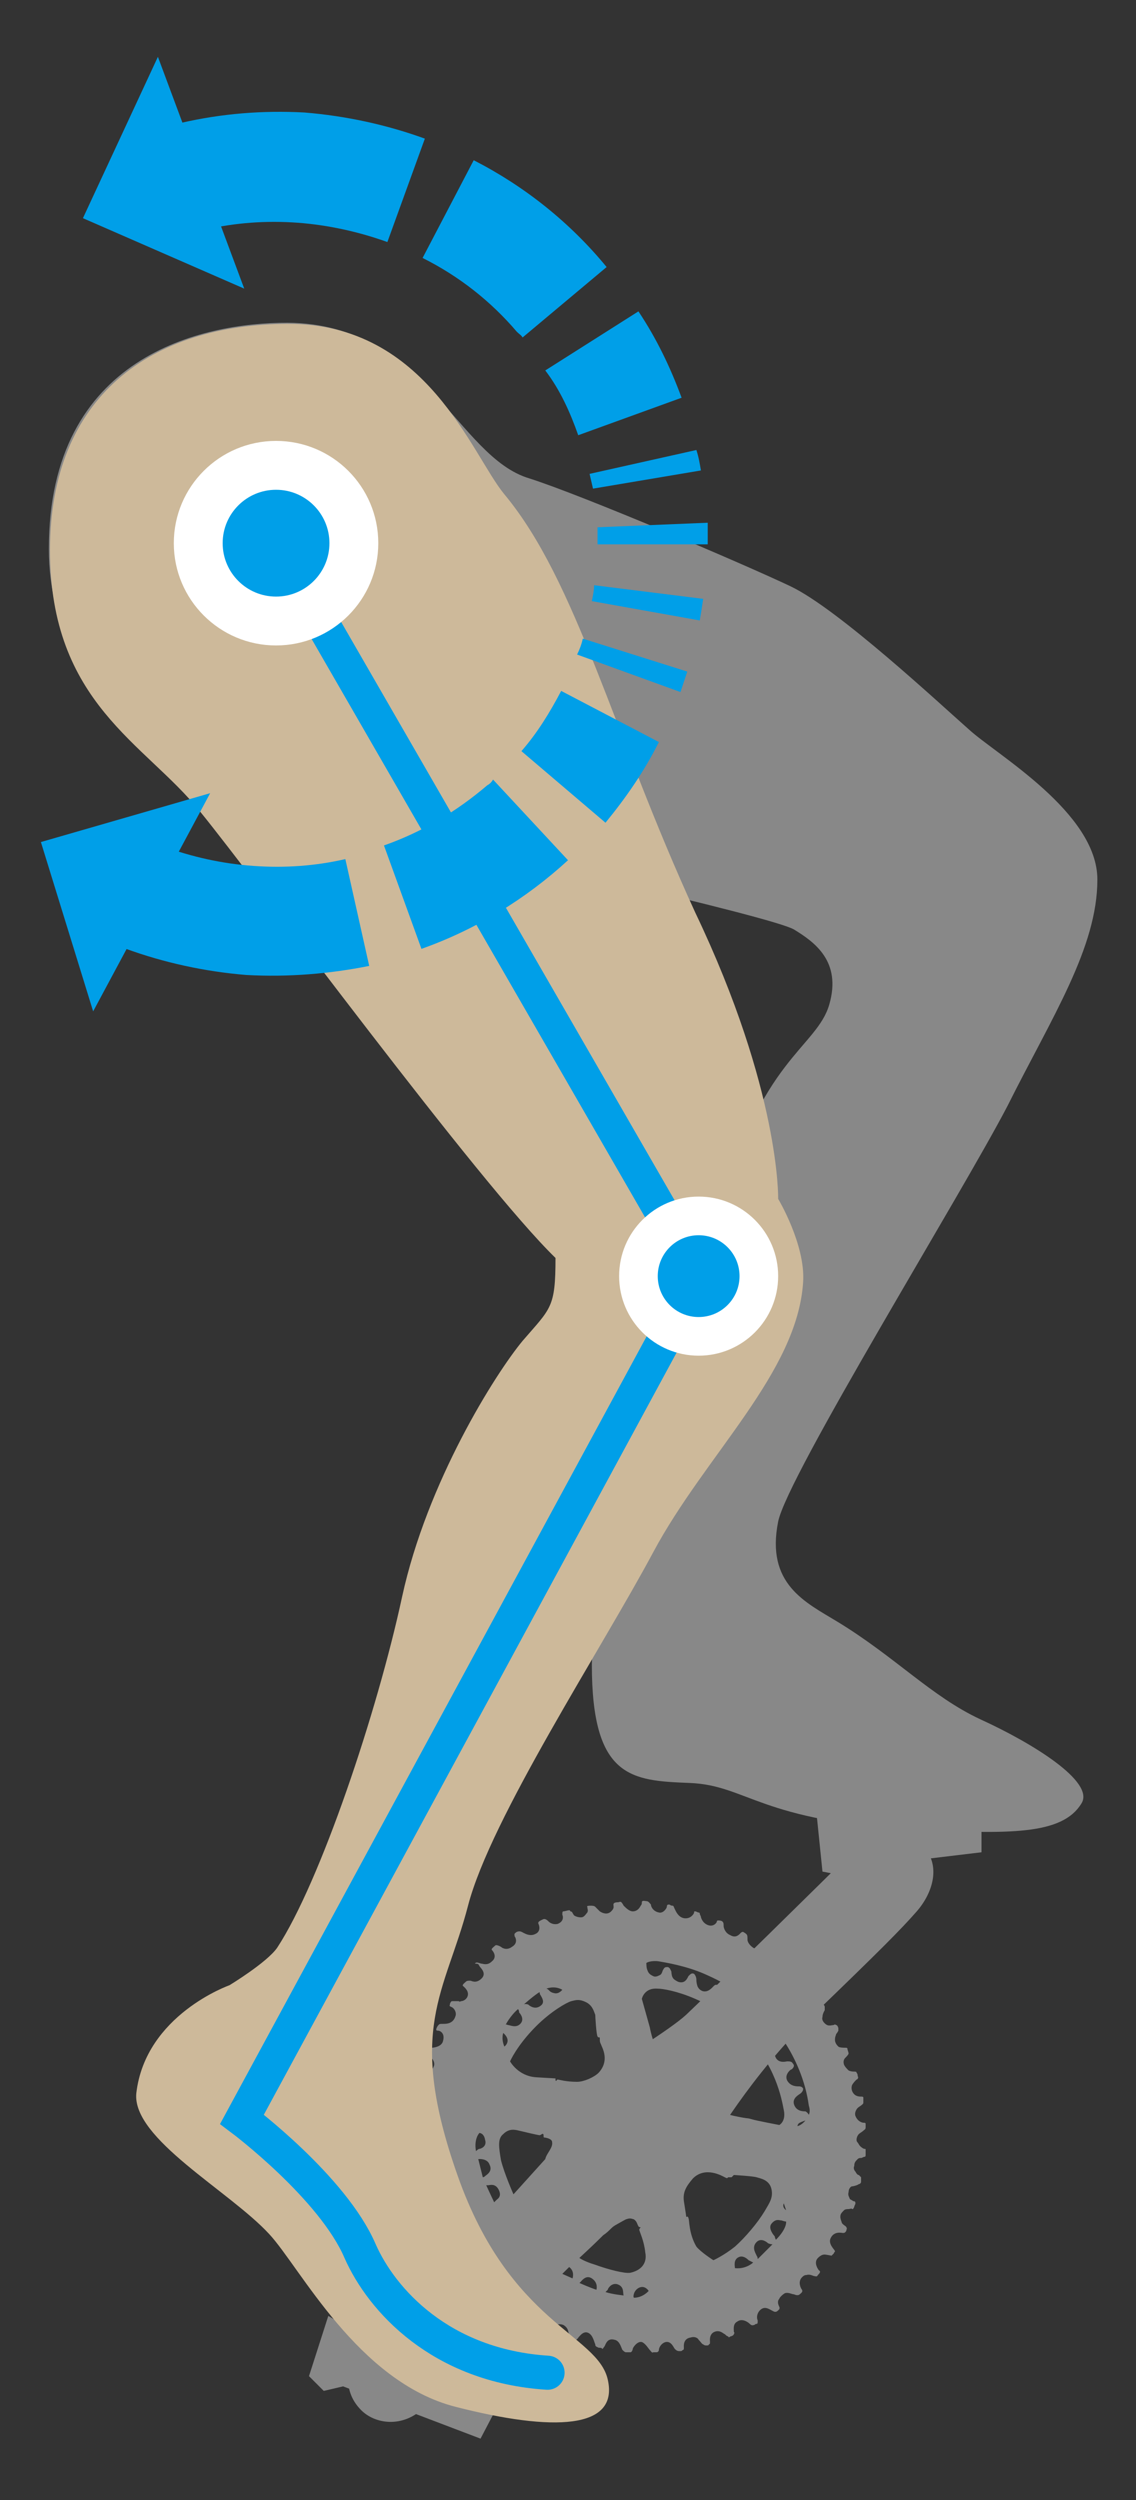
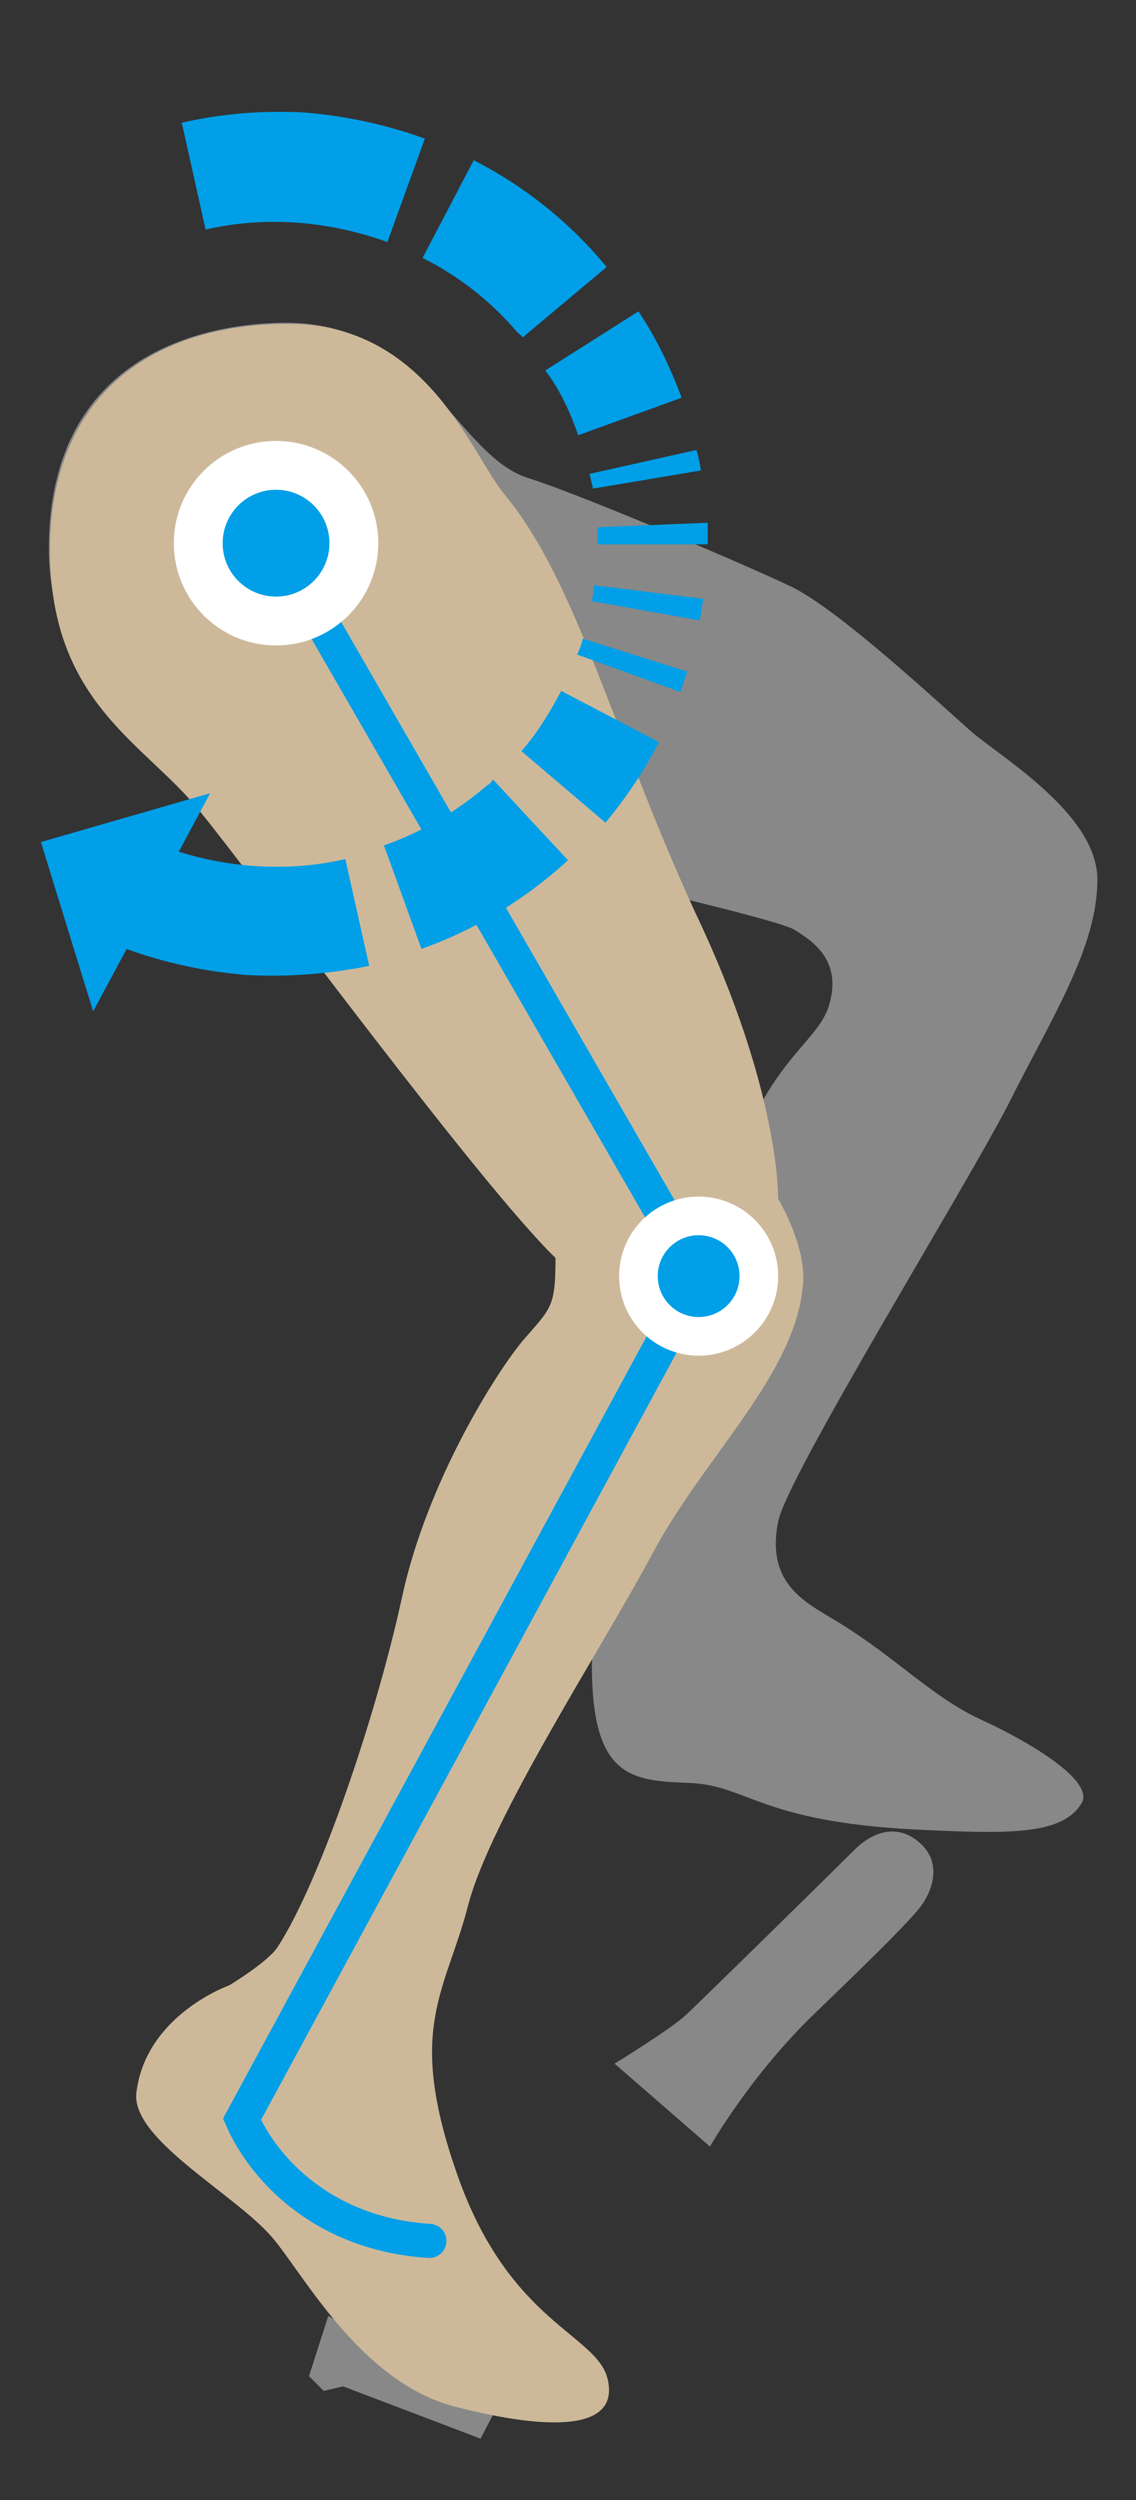
<svg xmlns="http://www.w3.org/2000/svg" version="1.1" id="圖層_1" x="0px" y="0px" width="100px" height="220px" viewBox="0 0 100 220" style="enable-background:new 0 0 100 220;" xml:space="preserve">
  <rect x="0" y="0" width="100" height="220" fill="#333333" stroke="none" />
  <g>
    <g>
-       <polygon style="fill-rule:evenodd;clip-rule:evenodd;fill:#888888;" points="71.9,159.8 72.4,164.7 75,165.2 76.4,164.2 86.4,163 86.4,161.1   " />
      <path style="fill-rule:evenodd;clip-rule:evenodd;fill:#888888;" d="M62.5,188.9c0,0,3.5-6.2,9.2-11.7c5.7-5.5,7.6-7.4,9-9c1.4-1.6,2.3-4.2,0.3-6c-2-1.8-4.2-1-5.8,0.6    c-1.6,1.6-13.4,13.2-14.8,14.5c-1.4,1.3-6.3,4.3-6.3,4.3L62.5,188.9z" />
    </g>
    <path style="fill:#888888;" d="M46.6,42.1c4.7,1.5,18.8,7.5,23,9.5c4.2,2,13.2,10.4,15.7,12.6c2.4,2.2,11.3,7.3,11.3,13.2   c0,6-4,12.1-7.9,19.9c-4,7.7-19.4,32.6-20.2,36.6c-1.1,5.5,2.4,7.1,5.2,8.8c5.1,3.1,8.3,6.6,12.6,8.6c4.6,2.1,10.1,5.5,8.9,7.4   c-1.7,2.8-6.4,2.7-14.6,2.3c-13.7-0.7-14.8-3.9-19.9-4.1c-5.1-0.2-8.6-0.4-8.6-10.4c0-4.2,3.3-6.8,3.5-9.3   c0.2-2.4,4.6-17.4,7.9-30.7c3.3-13.2,8.4-14.3,9.5-18.1c1.1-3.8-1.3-5.5-3.1-6.6c-1.8-1.1-28.4-7.2-41.5-9.7   c-9.3-1.8-24.1-9-24.1-23.8c0-17,13.5-19.9,21-19.9C37.5,28.5,40.2,40.2,46.6,42.1z" />
    <g>
      <g>
-         <path style="fill-rule:evenodd;clip-rule:evenodd;fill:#888888;" d="M42.2,173c0,0.1,0.7,0.6,0.2,1.1c-0.5,0.5-0.9,0.2-1,0.2c-0.2,0-0.3,0-0.4,0.1c-0.1,0.1-0.4,0.3-0.2,0.4     c0.1,0.1,0.6,0.5,0.3,1c-0.2,0.3-0.5,0.3-0.5,0.3c0,0-0.2,0.1-0.2,0c-0.2,0-0.5,0-0.6,0c-0.1,0-0.2,0.2-0.2,0.3     c0,0.1-0.1,0.1,0.1,0.2c0.3,0.1,0.5,0.5,0.4,0.8c-0.2,0.7-0.8,0.7-1.1,0.7c-0.3,0-0.3,0-0.4,0.1c-0.1,0.1-0.2,0.3-0.2,0.4     c0,0.1,0.1,0.1,0.2,0.1c0.1,0,0.6,0.2,0.4,0.9c-0.1,0.5-0.8,0.6-1,0.6c-0.2,0.1-0.3,0.1-0.4,0.3c0,0.1-0.1,0.1-0.1,0.2     c0,0.1,0,0.1,0.1,0.1c0.1,0,0.2,0,0.3,0.2c0.2,0.2,0.4,0.5,0.3,0.8c-0.2,0.5-0.4,0.6-0.5,0.6c-0.1,0-0.7,0.1-0.7,0.3     c0,0.2-0.1,0.4-0.1,0.4s0.8,0,0.8,0.8c0,0.3-0.1,0.5-0.3,0.6c-0.2,0.2-0.4,0.2-0.5,0.3c-0.2,0.1-0.3,0.2-0.3,0.3     c0,0.2,0,0.3,0,0.3s0.8-0.1,0.9,0.8c0.1,0.5-0.3,0.7-0.5,0.9c-0.2,0.1-0.5,0.2-0.5,0.5c0,0.2,0,0.3,0.1,0.3c0.2,0,0.8,0,0.9,0.7     c0.1,0.7-0.4,0.9-0.6,1c-0.2,0.1-0.2,0.3-0.2,0.4c0,0.1,0,0.3,0.1,0.3c0,0,0.3-0.1,0.6,0c0.2,0.1,0.4,0.3,0.5,0.6     c0.1,0.5-0.1,0.7-0.3,0.8c-0.1,0.1-0.5,0.4-0.3,0.7c0,0,0,0.1,0.1,0.1c0,0.1,0.2,0.1,0.3,0.1c0.1,0,0.6-0.1,0.9,0.4     c0.2,0.5,0,0.8-0.1,0.9c-0.1,0.1-0.4,0.5-0.4,0.5c0,0.1,0.1,0.3,0.2,0.3c0,0.1,0.1,0.1,0.1,0c0,0,0.8-0.3,1.2,0.4     c0.3,0.5-0.1,0.9-0.2,1c-0.1,0.1-0.2,0.4-0.2,0.4s0.2,0.4,0.2,0.4c0,0.1,0.2,0,0.3,0c0.1,0,0.6-0.3,1,0.2     c0.2,0.2,0.1,0.4,0.1,0.4s-1.8,1.9-3.8,3.9c-2.5,2.5-5.3,5.3-5.3,5.3c-1,1-1.8,3.5,0.1,5.4c1.2,1.2,3.6,1.6,5.5-0.2     c0.5-0.5,8.5-8.6,8.5-8.6s0,0.3,0,0.3c0,0.1,0.1,0.1,0.2,0.2c0.1,0.1,0.1,0.1,0.2,0.1c0.1,0,0.2-0.1,0.2-0.1c0-0.1,0.5-0.5,1-0.2     c0.5,0.3,0.4,0.9,0.5,1c0,0.1,0,0.2,0.1,0.3c0,0,0.4,0.2,0.4,0.2c0.1,0,0.2-0.2,0.3-0.3c0-0.1,0.4-0.4,0.9-0.2     c0.5,0.3,0.4,0.7,0.5,0.8c0,0.1,0,0.3,0.1,0.3c0.1,0.1,0.4,0.2,0.5,0.2c0.1,0,0.2-0.2,0.3-0.3c0.1-0.1,0.4-0.5,0.8-0.3     c0.4,0.2,0.5,0.8,0.6,1c0,0.2,0.1,0.2,0.3,0.3c0.1,0,0.3,0,0.3,0.1c0.1,0,0.1-0.1,0.2-0.2c0.1-0.1,0.2-0.8,0.9-0.6     c0.5,0.1,0.6,0.8,0.7,0.9c0.1,0.1,0.2,0.2,0.3,0.2c0,0,0.3,0,0.4,0c0.1,0,0.2-0.2,0.2-0.3c0-0.1,0.4-0.7,0.8-0.6     c0.3,0.1,0.6,0.6,0.7,0.7c0.1,0.1,0.2,0.3,0.3,0.2c0.2,0,0.3,0,0.3,0c0.1,0,0.2-0.1,0.2-0.2c0-0.2,0.2-0.6,0.6-0.7     c0.5-0.1,0.7,0.5,0.8,0.6c0.1,0.1,0.2,0.2,0.4,0.2c0.2,0,0.2,0,0.3-0.1c0.1,0,0.1-0.1,0.1-0.2c0-0.1-0.1-0.8,0.6-0.9     c0.3-0.1,0.6,0,0.7,0.2c0.2,0.2,0.3,0.4,0.4,0.4c0.1,0.1,0.2,0.1,0.3,0.1c0.1,0,0.2,0,0.2-0.1c0.1,0,0.1-0.1,0.1-0.2     c0-0.1-0.1-0.7,0.4-0.9c0.5-0.2,0.8,0.2,0.9,0.2c0.1,0.1,0.2,0.2,0.3,0.2c0,0.1,0.1,0.1,0.2,0c0.1,0,0.3-0.1,0.3-0.2     c0,0,0.1-0.1,0-0.2c0-0.2-0.1-0.7,0.3-0.9c0.4-0.3,0.9,0,1.1,0.2c0.2,0.2,0.3,0.1,0.4,0.1c0.1-0.1,0.2-0.1,0.2-0.1     c0.1,0,0.1-0.1,0.1-0.3c-0.1-0.2-0.1-0.6,0.2-0.9c0.4-0.4,0.8-0.1,1,0c0.2,0.1,0.3,0.2,0.5,0.1c0.1-0.1,0.3-0.2,0.2-0.4     c-0.1-0.2-0.2-0.5,0-0.7c0-0.1,0.3-0.4,0.5-0.5c0.3-0.1,0.6,0.1,0.8,0.1c0.2,0.1,0.4,0.1,0.5,0c0.1-0.1,0.3-0.2,0.2-0.4     c-0.1-0.1-0.4-0.7,0-1.1c0.1-0.1,0.2-0.2,0.4-0.2c0.3-0.1,0.6,0.1,0.7,0.1c0.1,0,0.2,0.1,0.3-0.1c0.1-0.1,0.3-0.3,0.1-0.4     c-0.1-0.1-0.5-0.7-0.1-1.1c0.3-0.3,0.5-0.3,0.6-0.3c0.1,0,0.6,0.1,0.6,0.1c0,0,0.1-0.1,0.2-0.2c0-0.1,0.1-0.1,0.1-0.2     c0-0.1-0.6-0.6-0.4-1.1c0.3-0.7,1-0.5,1.1-0.5c0.1,0,0.2,0,0.3-0.2c0-0.1,0.1-0.2,0-0.3c0-0.1-0.3-0.2-0.4-0.4     c0-0.1-0.2-0.4-0.1-0.7c0-0.1,0.2-0.3,0.3-0.4c0.1-0.1,0.3-0.1,0.4-0.1c0.1,0,0.3-0.1,0.3,0c0.1,0,0.1,0,0.2-0.2     c0-0.1,0.1-0.2,0.1-0.3c0-0.1,0-0.2-0.2-0.2c-0.1-0.1-0.2-0.1-0.3-0.2c0-0.1-0.2-0.3-0.1-0.6c0-0.3,0.2-0.5,0.3-0.5     c0.1,0,0.5-0.1,0.6-0.2c0.1,0,0.2-0.1,0.2-0.2c0-0.1,0-0.3,0-0.4c0,0-0.1-0.1-0.2-0.2c-0.1,0-0.2-0.1-0.3-0.3     c-0.1-0.1-0.2-0.3-0.1-0.5c0-0.3,0.1-0.4,0.3-0.6c0.1-0.1,0.2-0.1,0.3-0.1c0.1,0,0.2-0.1,0.3-0.1c0.1,0,0.1-0.1,0.1-0.2     c0-0.1,0-0.3,0-0.4c0-0.1,0-0.1-0.1-0.1c-0.1,0-0.4-0.2-0.5-0.4c-0.1-0.2-0.2-0.2-0.2-0.4c0-0.2,0.1-0.4,0.2-0.5     c0.1-0.1,0.3-0.2,0.4-0.3c0.1-0.1,0.2-0.1,0.2-0.3c0-0.1,0-0.3,0-0.3c0-0.1-0.1-0.1-0.2-0.1c-0.1,0-0.5-0.1-0.7-0.6     c-0.1-0.3,0.1-0.6,0.2-0.7c0.1-0.1,0.3-0.2,0.4-0.3c0.1-0.1,0.1-0.1,0.1-0.2c0-0.1,0-0.3,0-0.4c0-0.1-0.1-0.1-0.2-0.1     c-0.1,0-0.4,0-0.6-0.2c-0.2-0.2-0.3-0.5-0.2-0.8c0.1-0.2,0.3-0.4,0.4-0.5c0.1,0,0.2-0.2,0.1-0.3c0-0.1,0-0.2-0.1-0.3     c0-0.1-0.1-0.1-0.2-0.1c-0.1,0-0.3,0-0.5-0.1c-0.2-0.2-0.3-0.3-0.4-0.5c-0.1-0.3,0-0.5,0.1-0.6c0.1-0.1,0.3-0.3,0.3-0.4     c0-0.1-0.1-0.3-0.1-0.4c0-0.1-0.1-0.1-0.2-0.1c-0.1,0-0.5,0-0.6-0.1c-0.1-0.1-0.3-0.3-0.3-0.6c0-0.3,0.1-0.4,0.1-0.5     c0.1-0.1,0.2-0.3,0.2-0.3c0-0.1,0-0.1,0-0.2c0-0.1-0.1-0.3-0.2-0.3c0,0-0.1-0.1-0.2,0c-0.1,0-0.4,0.1-0.6,0     c-0.2-0.1-0.5-0.4-0.4-0.7c0-0.3,0.2-0.6,0.2-0.6c0-0.1,0-0.2,0-0.3c0-0.1-0.1-0.2-0.2-0.3c0-0.1-0.1-0.1-0.2-0.1     c-0.1,0.1-0.5,0.2-0.9-0.2c-0.3-0.4-0.2-0.7-0.2-0.8c0-0.1,0.1-0.3,0.1-0.4c0-0.1,0-0.1-0.1-0.2c-0.1-0.1-0.1-0.1-0.2-0.2     c-0.1-0.1-0.1-0.1-0.2,0c-0.1,0.1-0.3,0.2-0.5,0.1c-0.2-0.1-0.2,0-0.4-0.2c-0.2-0.2-0.3-0.5-0.3-0.8c0.1-0.2,0.1-0.4,0-0.5     c0-0.1-0.3-0.3-0.3-0.3c-0.1-0.1-0.2,0.1-0.4,0.2c-0.2,0.1-0.4,0.1-0.7-0.2s-0.4-0.5-0.4-0.7c0-0.3,0.1-0.4,0-0.5     c-0.1-0.1-0.2-0.2-0.3-0.3c-0.1-0.1-0.2,0.1-0.4,0.2c-0.1,0.1-0.4,0.2-0.7,0c-0.3-0.2-0.5-0.5-0.5-0.7c0-0.3,0-0.4-0.1-0.5     c-0.1-0.1-0.3-0.2-0.3-0.2c0,0-0.1,0-0.2,0.1c-0.1,0.1-0.4,0.5-0.9,0.2c-0.5-0.2-0.6-0.7-0.6-0.8c0-0.2,0-0.3-0.1-0.4     c-0.1-0.1-0.3-0.1-0.4-0.1c-0.1,0-0.1,0.1-0.1,0.1c0,0.1-0.3,0.5-0.8,0.3c-0.5-0.2-0.6-0.7-0.6-0.7c0-0.1-0.1-0.2-0.1-0.3     c0-0.1-0.1-0.1-0.1-0.1c-0.1,0-0.2-0.1-0.3-0.1c-0.1,0-0.1,0-0.1,0.1c0,0.1-0.3,0.6-0.9,0.5c-0.5-0.1-0.7-0.6-0.8-0.8     c-0.1-0.2-0.1-0.3-0.2-0.3c-0.2,0-0.2-0.1-0.3-0.1c-0.1,0-0.2,0-0.2,0.2c0,0.1-0.3,0.6-0.7,0.5c-0.5-0.1-0.7-0.5-0.7-0.7     c-0.1-0.1-0.2-0.3-0.4-0.3c-0.1,0-0.4-0.1-0.4,0.1c0,0.1,0,0.2-0.1,0.3c-0.1,0.2-0.3,0.5-0.7,0.5c-0.3,0-0.6-0.3-0.8-0.5     c-0.1-0.2-0.2-0.3-0.2-0.3c-0.1-0.1-0.2,0-0.3,0c-0.1,0-0.4,0-0.4,0.2c0,0.2,0.1,0.3-0.2,0.6c-0.3,0.3-0.7,0.2-1,0     c-0.2-0.2-0.3-0.3-0.4-0.4c-0.1-0.1-0.3-0.1-0.4-0.1c-0.1,0-0.4,0-0.3,0.1c0,0.2,0.1,0.3,0,0.5c-0.1,0.1-0.2,0.3-0.4,0.4     c-0.3,0.1-0.8-0.1-0.8-0.2c-0.1-0.1-0.1-0.3-0.3-0.3c0,0,0-0.1-0.1-0.1c-0.1,0-0.4,0.1-0.5,0.1c-0.1,0-0.1,0.1-0.1,0.3     c0.1,0.2,0.1,0.6-0.4,0.8c-0.4,0.1-0.7-0.1-0.8-0.2c-0.1-0.1-0.3-0.3-0.5-0.2c-0.2,0.1-0.5,0.2-0.4,0.4c0.1,0.2,0.2,0.7-0.3,0.9     c-0.4,0.2-0.8,0-1-0.1c-0.2-0.1-0.3-0.2-0.6-0.1c-0.3,0.2-0.2,0.2-0.2,0.4c0.1,0.1,0.3,0.6-0.2,0.9c-0.4,0.3-0.7,0.2-0.9,0.1     c-0.1-0.1-0.5-0.3-0.6-0.2c-0.1,0.1-0.4,0.3-0.3,0.4c0.1,0.1,0.5,0.6,0,1c-0.4,0.4-0.8,0.2-0.9,0.2c-0.1,0-0.3-0.1-0.4-0.1     c-0.1,0-0.1,0-0.2,0.1C42.2,172.8,42.1,172.9,42.2,173z M66.7,198.8c0,0,0-0.2-0.1-0.3c0-0.1-0.5-0.7,0-1.2c0.4-0.4,0.9,0,1,0.1     c0.2,0.1,0.4,0.1,0.4,0.1S67.2,198.3,66.7,198.8z M65.1,198.6c0.3-0.1,0.6,0.1,0.8,0.3c0.2,0.1,0.4,0.2,0.4,0.2s-0.6,0.6-1.6,0.5     C64.7,199.5,64.5,198.8,65.1,198.6z M68.8,195.4c0.3,0.1,0.4,0.1,0.4,0.1s0.1,0.6-0.9,1.6c0,0-0.1-0.2-0.1-0.3     c-0.1-0.1-0.6-0.7-0.3-1.1C68.3,195.2,68.6,195.4,68.8,195.4z M69,193.9l0.2,0.6C68.8,194.2,69,193.9,69,193.9z M71.2,186.1     c0,0-0.1-0.2-0.3-0.3c-0.2,0-0.8,0-1-0.6c-0.2-0.6,0.5-0.9,0.6-1c0.1-0.1,0.2-0.2,0.2-0.4c-0.1-0.2-0.3-0.2-0.4-0.2     c-0.2,0-0.7,0-1-0.5c-0.1-0.2-0.1-0.4,0-0.6c0.1-0.2,0.3-0.4,0.4-0.4c0.1-0.1,0.3-0.3,0.1-0.5c-0.1-0.2-0.3-0.2-0.5-0.2     c-0.1,0-0.7,0.2-1-0.3c-0.1-0.2-0.2-0.5-0.1-0.7c0.1-0.1,0.3-0.3,0.3-0.5c0.1-0.2,0.2-0.3,0-0.4c-0.1-0.2-0.3-0.2-0.5-0.1     c-0.2,0-0.7,0.3-1-0.2c-0.2-0.2-0.2-0.4-0.2-0.5c0-0.3,0.2-0.5,0.2-0.6c0.1-0.2,0.2-0.4,0-0.5s-0.4-0.1-0.5,0c-0.1,0-0.6,0.4-1,0     c-0.4-0.4-0.2-1-0.1-1.2c0.1-0.2,0.1-0.3-0.1-0.4c-0.2-0.1-0.3-0.1-0.5,0c-0.2,0.1-0.5,0.5-1.1,0.2c-0.2-0.2-0.4-0.3-0.4-0.5     c0-0.2,0.1-0.5,0.1-0.6c0-0.2,0-0.3-0.2-0.4c-0.2-0.1-0.3,0-0.4,0.1c-0.1,0.1-0.5,0.6-1,0.4c-0.2-0.1-0.3-0.2-0.4-0.4     c-0.1-0.3-0.1-0.5-0.1-0.6c0-0.2-0.1-0.4-0.2-0.5c-0.2-0.1-0.3,0-0.5,0.2c-0.1,0.2-0.3,0.7-0.9,0.5c-0.2-0.1-0.4-0.2-0.5-0.4     c-0.1-0.2-0.1-0.5-0.1-0.5c-0.1-0.2-0.1-0.3-0.3-0.4c-0.2,0-0.3,0-0.4,0.2c-0.1,0.1-0.1,0.4-0.3,0.5c-0.2,0.1-0.4,0.2-0.6,0.1     c-0.2-0.1-0.4-0.2-0.5-0.5c-0.1-0.2-0.1-0.5-0.1-0.6c-0.1-0.1,0.5-0.3,1.1-0.2c0.6,0.1,2.4,0.4,4,1.1c0.9,0.4,2,0.9,3.1,1.8     c-0.3-0.2,0.8,0.5,2,1.7c0.7,0.7,1.3,1.5,1.9,2.4c1,1.5,1.9,3.5,2.2,5.7C71.3,185.6,71.3,185.9,71.2,186.1z M70.2,187.1     c0,0,0-0.2,0.2-0.3c0.2-0.1,0.5-0.2,0.5-0.2S70.6,187,70.2,187.1z M56.3,201.3c0.5-0.2,0.8,0.3,0.8,0.3s-0.5,0.6-1.3,0.6     C55.7,202.1,55.8,201.5,56.3,201.3z M60.6,195.2c0-0.1-0.1-0.2-0.2-0.1l0-0.1c0,0-0.1-0.7-0.2-1.3c-0.1-0.8,0.2-1.3,0.8-2     c1.1-1.1,2.6-0.2,2.8-0.1c0.2,0.1,0.2,0.1,0.3,0c0.1,0,0.2,0,0.3,0c0,0,0.2-0.2,0.2-0.2s1.7,0.1,2,0.2c0.3,0.1,1.1,0.2,1.3,1     c0.2,0.8-0.2,1.3-0.6,2c-0.6,1-1.7,2.3-2.6,3.1c-1,0.8-1.9,1.2-1.9,1.2s-1.1-0.7-1.5-1.2C60.6,196.5,60.7,195.3,60.6,195.2z      M54.3,201c0.7,0.2,0.5,0.8,0.6,1c0,0-1-0.1-1.6-0.3c0,0,0.1-0.1,0.2-0.2C53.5,201.4,53.8,200.9,54.3,201z M52.1,200.5     c0.6,0.4,0.4,1,0.4,1s-0.6-0.2-1.5-0.6C51.1,200.9,51.5,200.1,52.1,200.5z M51,198.7c0,0,1.2-1.1,2.1-2c0.3-0.2,0.5-0.4,0.7-0.6     c0.2-0.2,0.4-0.3,0.4-0.3s0.7-0.4,0.9-0.5c0.3-0.1,0.4-0.1,0.7,0c0.3,0.2,0.3,0.5,0.4,0.6c0,0.1,0.2,0.1,0.2,0.1     s-0.2,0.2-0.1,0.3c0,0.1,0.4,0.9,0.5,1.9c0.2,1-0.4,1.6-1.3,1.8c-0.5,0.1-2-0.3-3.1-0.7C51.4,199,51,198.7,51,198.7z M49.5,200.1     l0.6-0.6c0,0,0.5,0.3,0.3,1L49.5,200.1z M33.3,209c0.5-0.5,1.3-0.3,1.8,0.2c0.6,0.6,0.4,1.5-0.1,1.8c-0.4,0.3-1.2,0.4-1.7-0.1     C32.8,210.4,32.7,209.6,33.3,209z M57.2,178.4L57.2,178.4l-0.7-2.5c0,0,0.2-1,1.4-0.9c0.4,0,1.7,0.2,3.3,0.9     c1.4,0.6,2.9,1.6,4.3,3c2.8,2.8,3.3,5.8,3.5,6.8c0.2,1-0.4,1.3-0.4,1.3s-2.1-0.4-2.4-0.5c-0.3-0.1-0.5-0.1-0.5-0.1     c-0.7-0.1-2.2-0.4-3.3-0.9c-1.2-0.6-2.1-1.4-2.7-2c-0.8-0.8-1.3-1.7-1.7-2.7C57.4,179.6,57.2,178.4,57.2,178.4z M42.8,192.3     c0,0,0.1,0,0.2,0c0.1,0,0.6-0.2,0.9,0.4c0.3,0.6-0.1,0.8-0.2,0.9c-0.1,0.1-0.2,0.2-0.2,0.2C43.4,193.6,42.8,192.3,42.8,192.3z      M42.1,190c0,0,0.8-0.1,1,0.5c0.3,0.6-0.3,0.9-0.4,1c-0.1,0.1-0.2,0.1-0.2,0.1L42.1,190z M44.3,187.8c0.5-0.5,1-0.4,1.4-0.3     c0.4,0.1,1.7,0.4,1.8,0.4c0.1,0,0.3-0.2,0.3-0.1c0.1,0,0,0.3,0.1,0.3c0.1,0,0.7,0.1,0.7,0.4c0.1,0.5-0.5,1-0.6,1.5l-2.8,3.1     c0,0-0.8-1.8-1.1-3C43.9,188.9,43.8,188.2,44.3,187.8z M42.2,187.7c0,0,0.4,0,0.5,0.6c0.2,0.6-0.4,0.8-0.5,0.8     c-0.1,0-0.3,0.2-0.3,0.2C41.7,188.2,42.2,187.7,42.2,187.7z M47.2,178.3c1.3-1.3,2.7-2.1,3.1-2.2c0.4-0.1,0.7-0.2,1.3,0.1     c0.6,0.3,0.7,0.9,0.8,1.1c0,0.2,0.1,1.8,0.2,1.9c0,0.1,0.2,0.1,0.2,0.1s0,0.1,0,0.2c0,0.1,0,0.2,0.1,0.4c0.1,0.3,0.8,1.4-0.2,2.5     c-0.4,0.4-1.3,0.8-1.9,0.8c-1,0-1.6-0.2-1.7-0.2c-0.1,0-0.1,0.1-0.1,0.1l-0.1,0l0-0.2c0,0,0,0-1.7-0.1c-1.6-0.1-2.3-1.4-2.3-1.4     S45.5,180,47.2,178.3z M48.8,175.4c-0.5-0.1-0.4-0.3-0.7-0.4c0,0,0.7-0.3,1.4,0.1C49.5,175.1,49.2,175.5,48.8,175.4z M44.3,178.9     c0.8,0.7,0.1,1.2,0.1,1.2C44.1,179.4,44.3,178.9,44.3,178.9z M45.6,176.8c0,0,0.1,0.1,0.1,0.3c0.1,0.1,0.5,0.6,0.1,1     c-0.4,0.4-0.9,0.1-1.1,0.1c-0.2-0.1-0.2,0-0.2,0S44.9,177.4,45.6,176.8z M46.1,176.4c0,0,0.9-0.8,1.4-1.1c0,0,0,0.2,0.1,0.3     c0.1,0.2,0.4,0.6,0,0.9c-0.5,0.4-1,0-1.1-0.1C46.2,176.3,46.1,176.4,46.1,176.4z" />
-         <circle style="fill-rule:evenodd;clip-rule:evenodd;fill:#888888;" cx="56.5" cy="187.3" r="2.6" />
-       </g>
+         </g>
      <polygon style="fill-rule:evenodd;clip-rule:evenodd;fill:#888888;" points="28.9,203.8 27.2,209.1 28.5,210.4 30.2,210 42.3,214.6 43.4,212.5   " />
    </g>
    <path style="fill:#CDB99A;" d="M44.4,43.5c-2.9-3.5-6.8-15-19-15c-12.1,0-21,6.4-21,19.9c0,13.5,8.4,17,13.2,23c4.9,6,24.5,32.7,31.3,39.3   c0,4.4-0.4,4.4-2.9,7.3c-2.4,2.9-8.4,12.4-10.6,22.5c-2.2,10.2-7.2,25.1-11,30.9c-0.9,1.3-4.2,3.3-4.2,3.3s-7.4,2.6-8.2,9.5   c-0.4,4,8.2,8.6,11.7,12.4c2.7,2.9,7.8,13,16.4,15.2c8.6,2.2,14.4,2,13.4-2.4c-0.9-4-8.6-4.9-13.2-17.9c-4.6-13-1.1-16.1,0.9-23.8   c2-7.7,11.7-22.5,16.3-31.1c4.6-8.6,12.7-15.8,13.2-23.8c0.2-3.3-2.2-7.3-2.2-7.3s0.2-9.5-7.3-25.2C53.9,64.4,50.8,51.2,44.4,43.5z   " />
    <line style="fill-rule:evenodd;clip-rule:evenodd;fill:none;stroke:#009FE8;stroke-width:3;" x1="24.3" y1="47.8" x2="61.5" y2="112.3" />
    <g>
      <circle style="fill-rule:evenodd;clip-rule:evenodd;fill:#FFFFFF;" cx="24.3" cy="47.8" r="9" />
      <circle style="fill-rule:evenodd;clip-rule:evenodd;fill:#009FE8;" cx="24.3" cy="47.8" r="4.7" />
    </g>
-     <path style="fill-rule:evenodd;clip-rule:evenodd;fill:none;stroke:#009FE8;stroke-width:3;stroke-linecap:round;" d="M61.5,112.3l-40.2,74.2c0,0,8,6,10.4,11.6c1.9,4.3,7.1,10.1,16.5,10.7" />
+     <path style="fill-rule:evenodd;clip-rule:evenodd;fill:none;stroke:#009FE8;stroke-width:3;stroke-linecap:round;" d="M61.5,112.3l-40.2,74.2c1.9,4.3,7.1,10.1,16.5,10.7" />
    <g>
      <circle style="fill-rule:evenodd;clip-rule:evenodd;fill:#FFFFFF;" cx="61.5" cy="112.3" r="7" />
      <circle style="fill-rule:evenodd;clip-rule:evenodd;fill:#009FE8;" cx="61.5" cy="112.3" r="3.6" />
    </g>
    <g>
      <path style="fill:#009FE8;" d="M50.9,38.3L60,35c-1-2.7-2.2-5.2-3.8-7.6l-8.2,5.2C49.3,34.3,50.2,36.3,50.9,38.3z M52.6,47.9l9.7,0    c0-0.6,0-1.3,0-1.9l-9.7,0.4C52.6,47,52.6,47.5,52.6,47.9z M34.1,21.3l3.3-9.1c-3.3-1.2-6.9-2-10.6-2.3C23.1,9.7,19.5,10,16,10.8    l2.1,9.4c2.6-0.6,5.3-0.8,8.1-0.6C28.9,19.8,31.6,20.4,34.1,21.3z M52.1,52.9l9.5,1.7c0.1-0.6,0.2-1.2,0.3-1.9l-9.6-1.2    C52.3,51.9,52.2,52.4,52.1,52.9z M52.2,43l9.5-1.6c-0.1-0.6-0.2-1.2-0.4-1.8l-9.4,2.1C52,42.1,52.1,42.6,52.2,43z M42.9,69.1    c-2.7,2.3-5.7,4.1-9.1,5.3l3.3,9.1c4.8-1.7,9.2-4.4,12.9-7.8l-6.6-7.1C43.3,68.8,43.1,69,42.9,69.1z M11.1,83.5    c3.3,1.2,6.9,2,10.6,2.3c3.7,0.2,7.3-0.1,10.8-0.8l-2.1-9.4c-2.6,0.6-5.3,0.8-8.1,0.6c-2.8-0.2-5.4-0.8-7.9-1.7L11.1,83.5z     M50.8,57.6l9.1,3.3c0.2-0.6,0.4-1.2,0.6-1.8l-9.2-2.9C51.2,56.7,51,57.2,50.8,57.6z M45.9,66.1l7.4,6.3c1.8-2.2,3.4-4.5,4.7-7.1    l-8.6-4.5C48.4,62.7,47.3,64.5,45.9,66.1z M46,29.7l7.4-6.2c-3.2-3.9-7.2-7.1-11.7-9.4l-4.5,8.6c3.2,1.6,6,3.8,8.3,6.5    C45.7,29.4,45.9,29.5,46,29.7z" />
-       <polygon style="fill:#009FE8;" points="21.5,25.4 13.9,5 7.3,19.2   " />
      <polygon style="fill:#009FE8;" points="8.2,89 18.5,69.8 3.6,74.1   " />
    </g>
  </g>
  <g>
</g>
  <g>
</g>
  <g>
</g>
  <g>
</g>
  <g>
</g>
  <g>
</g>
</svg>